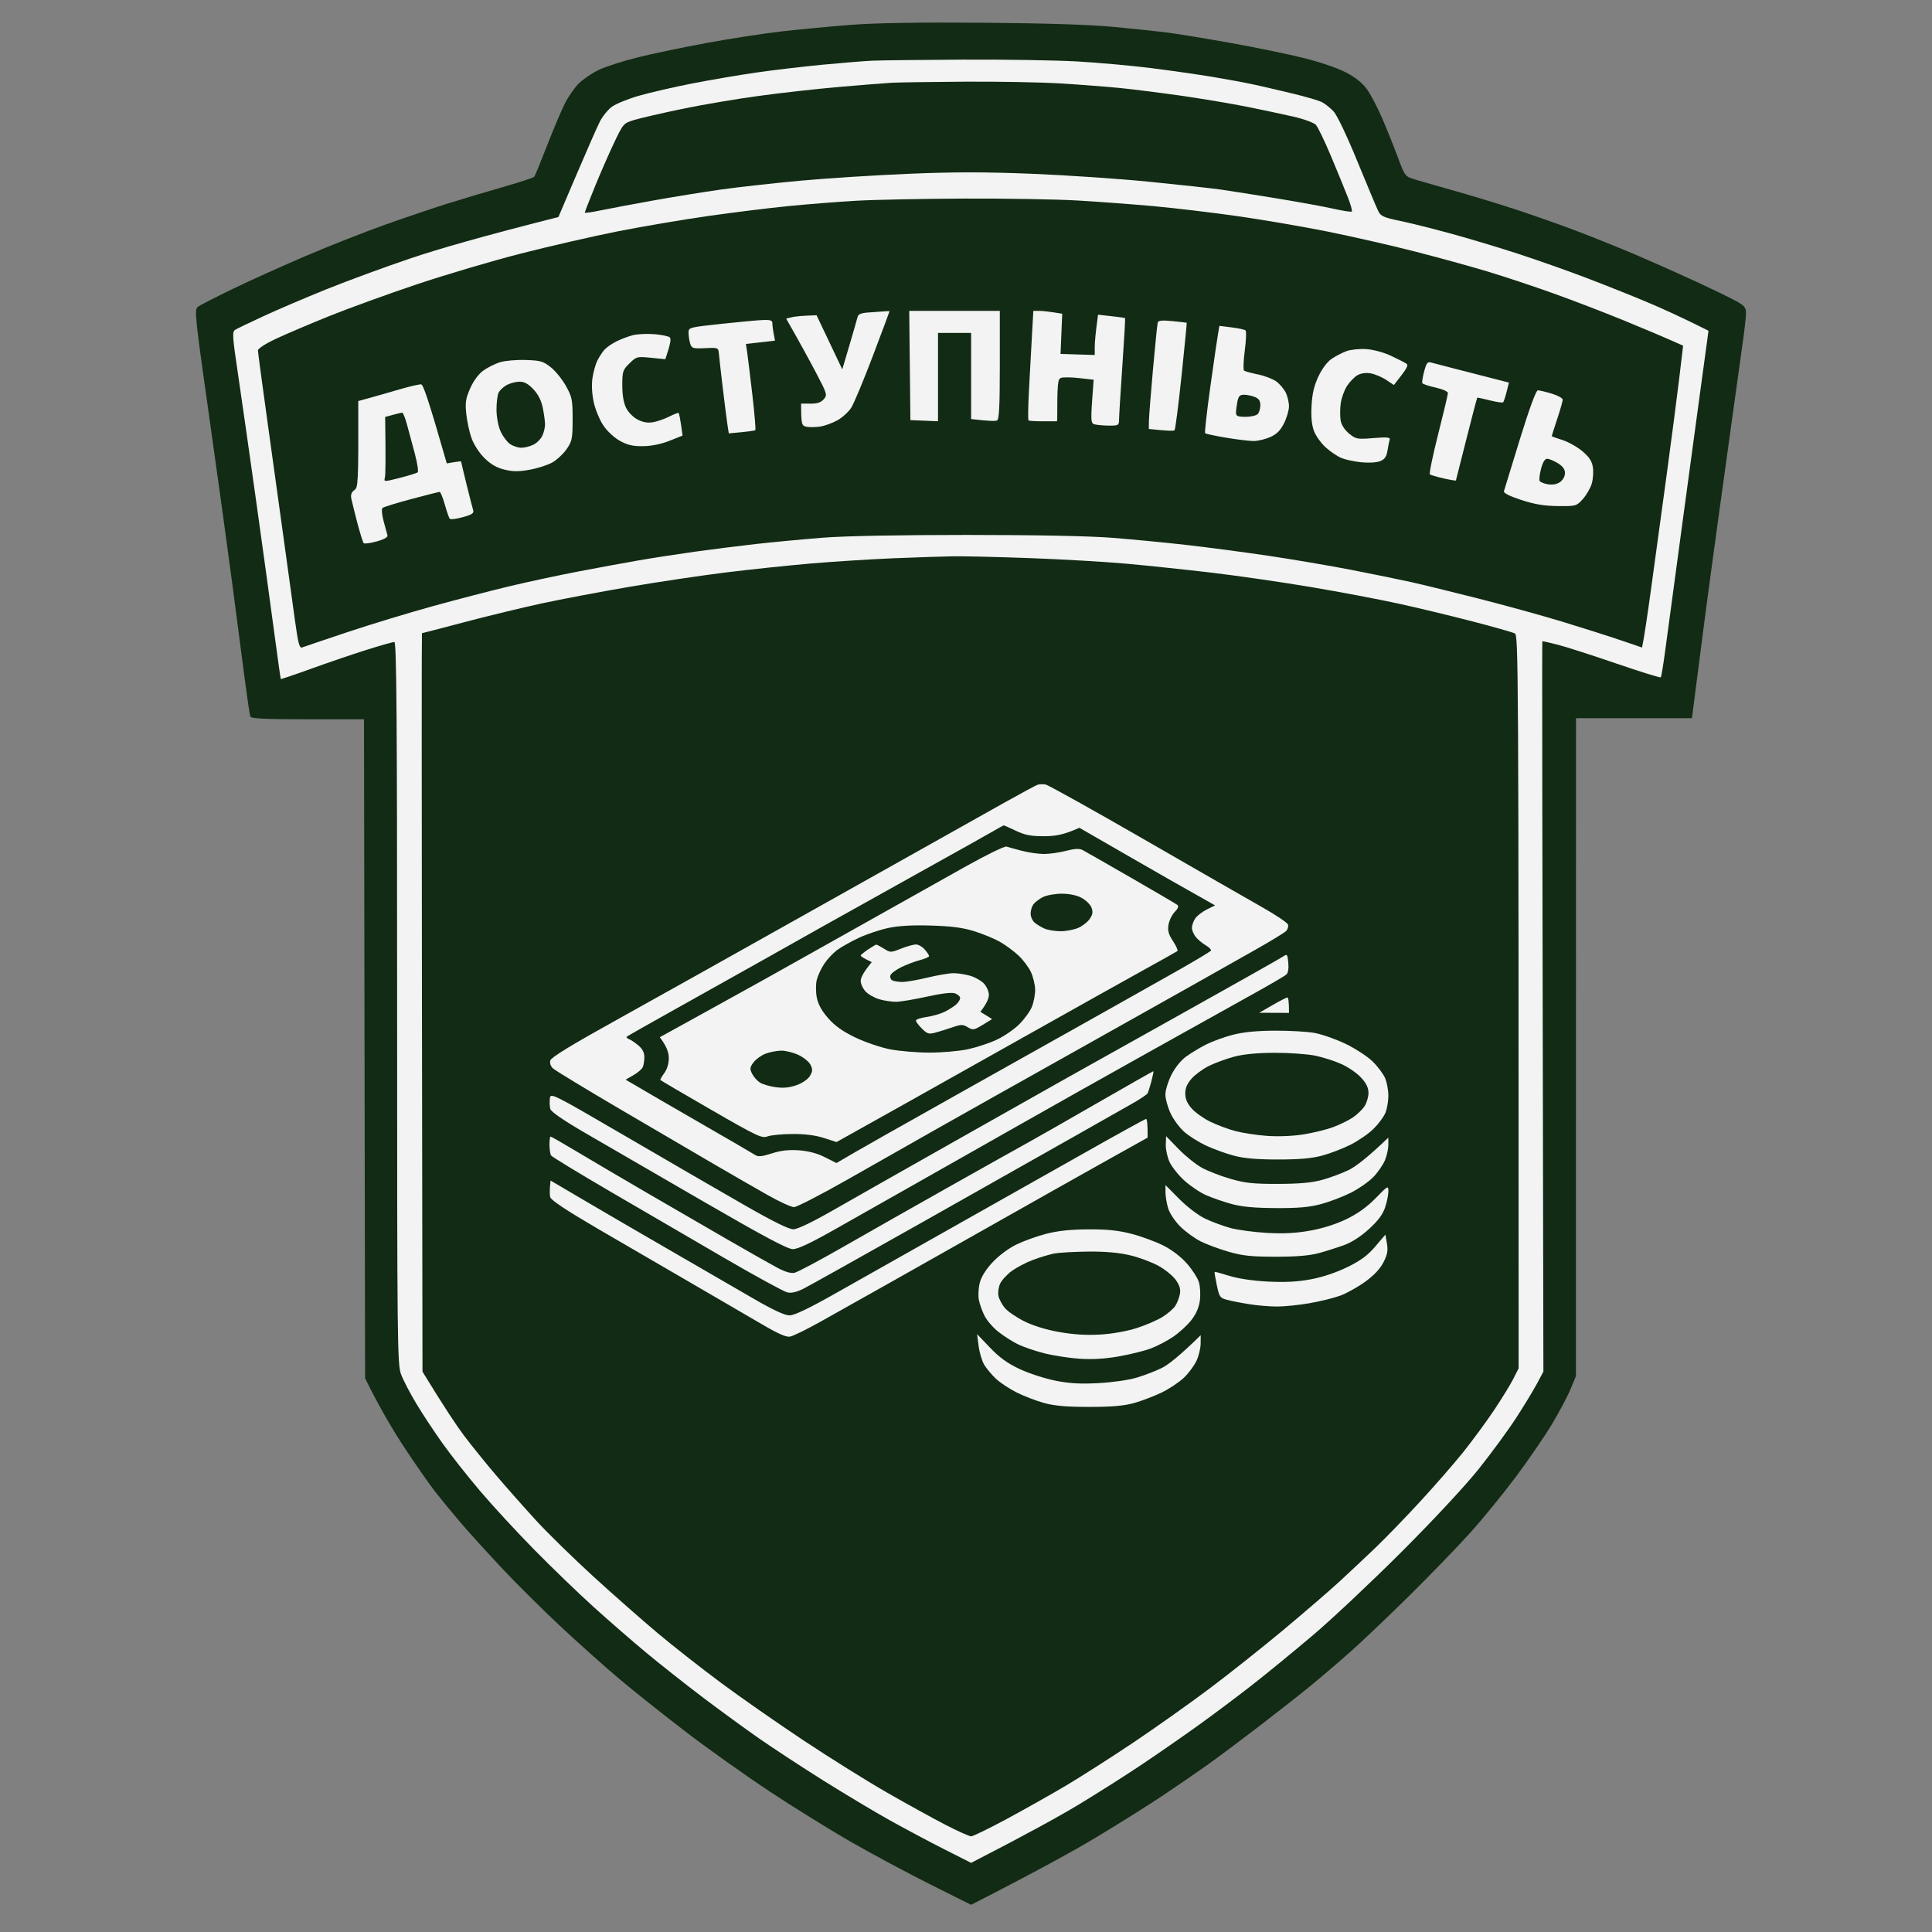
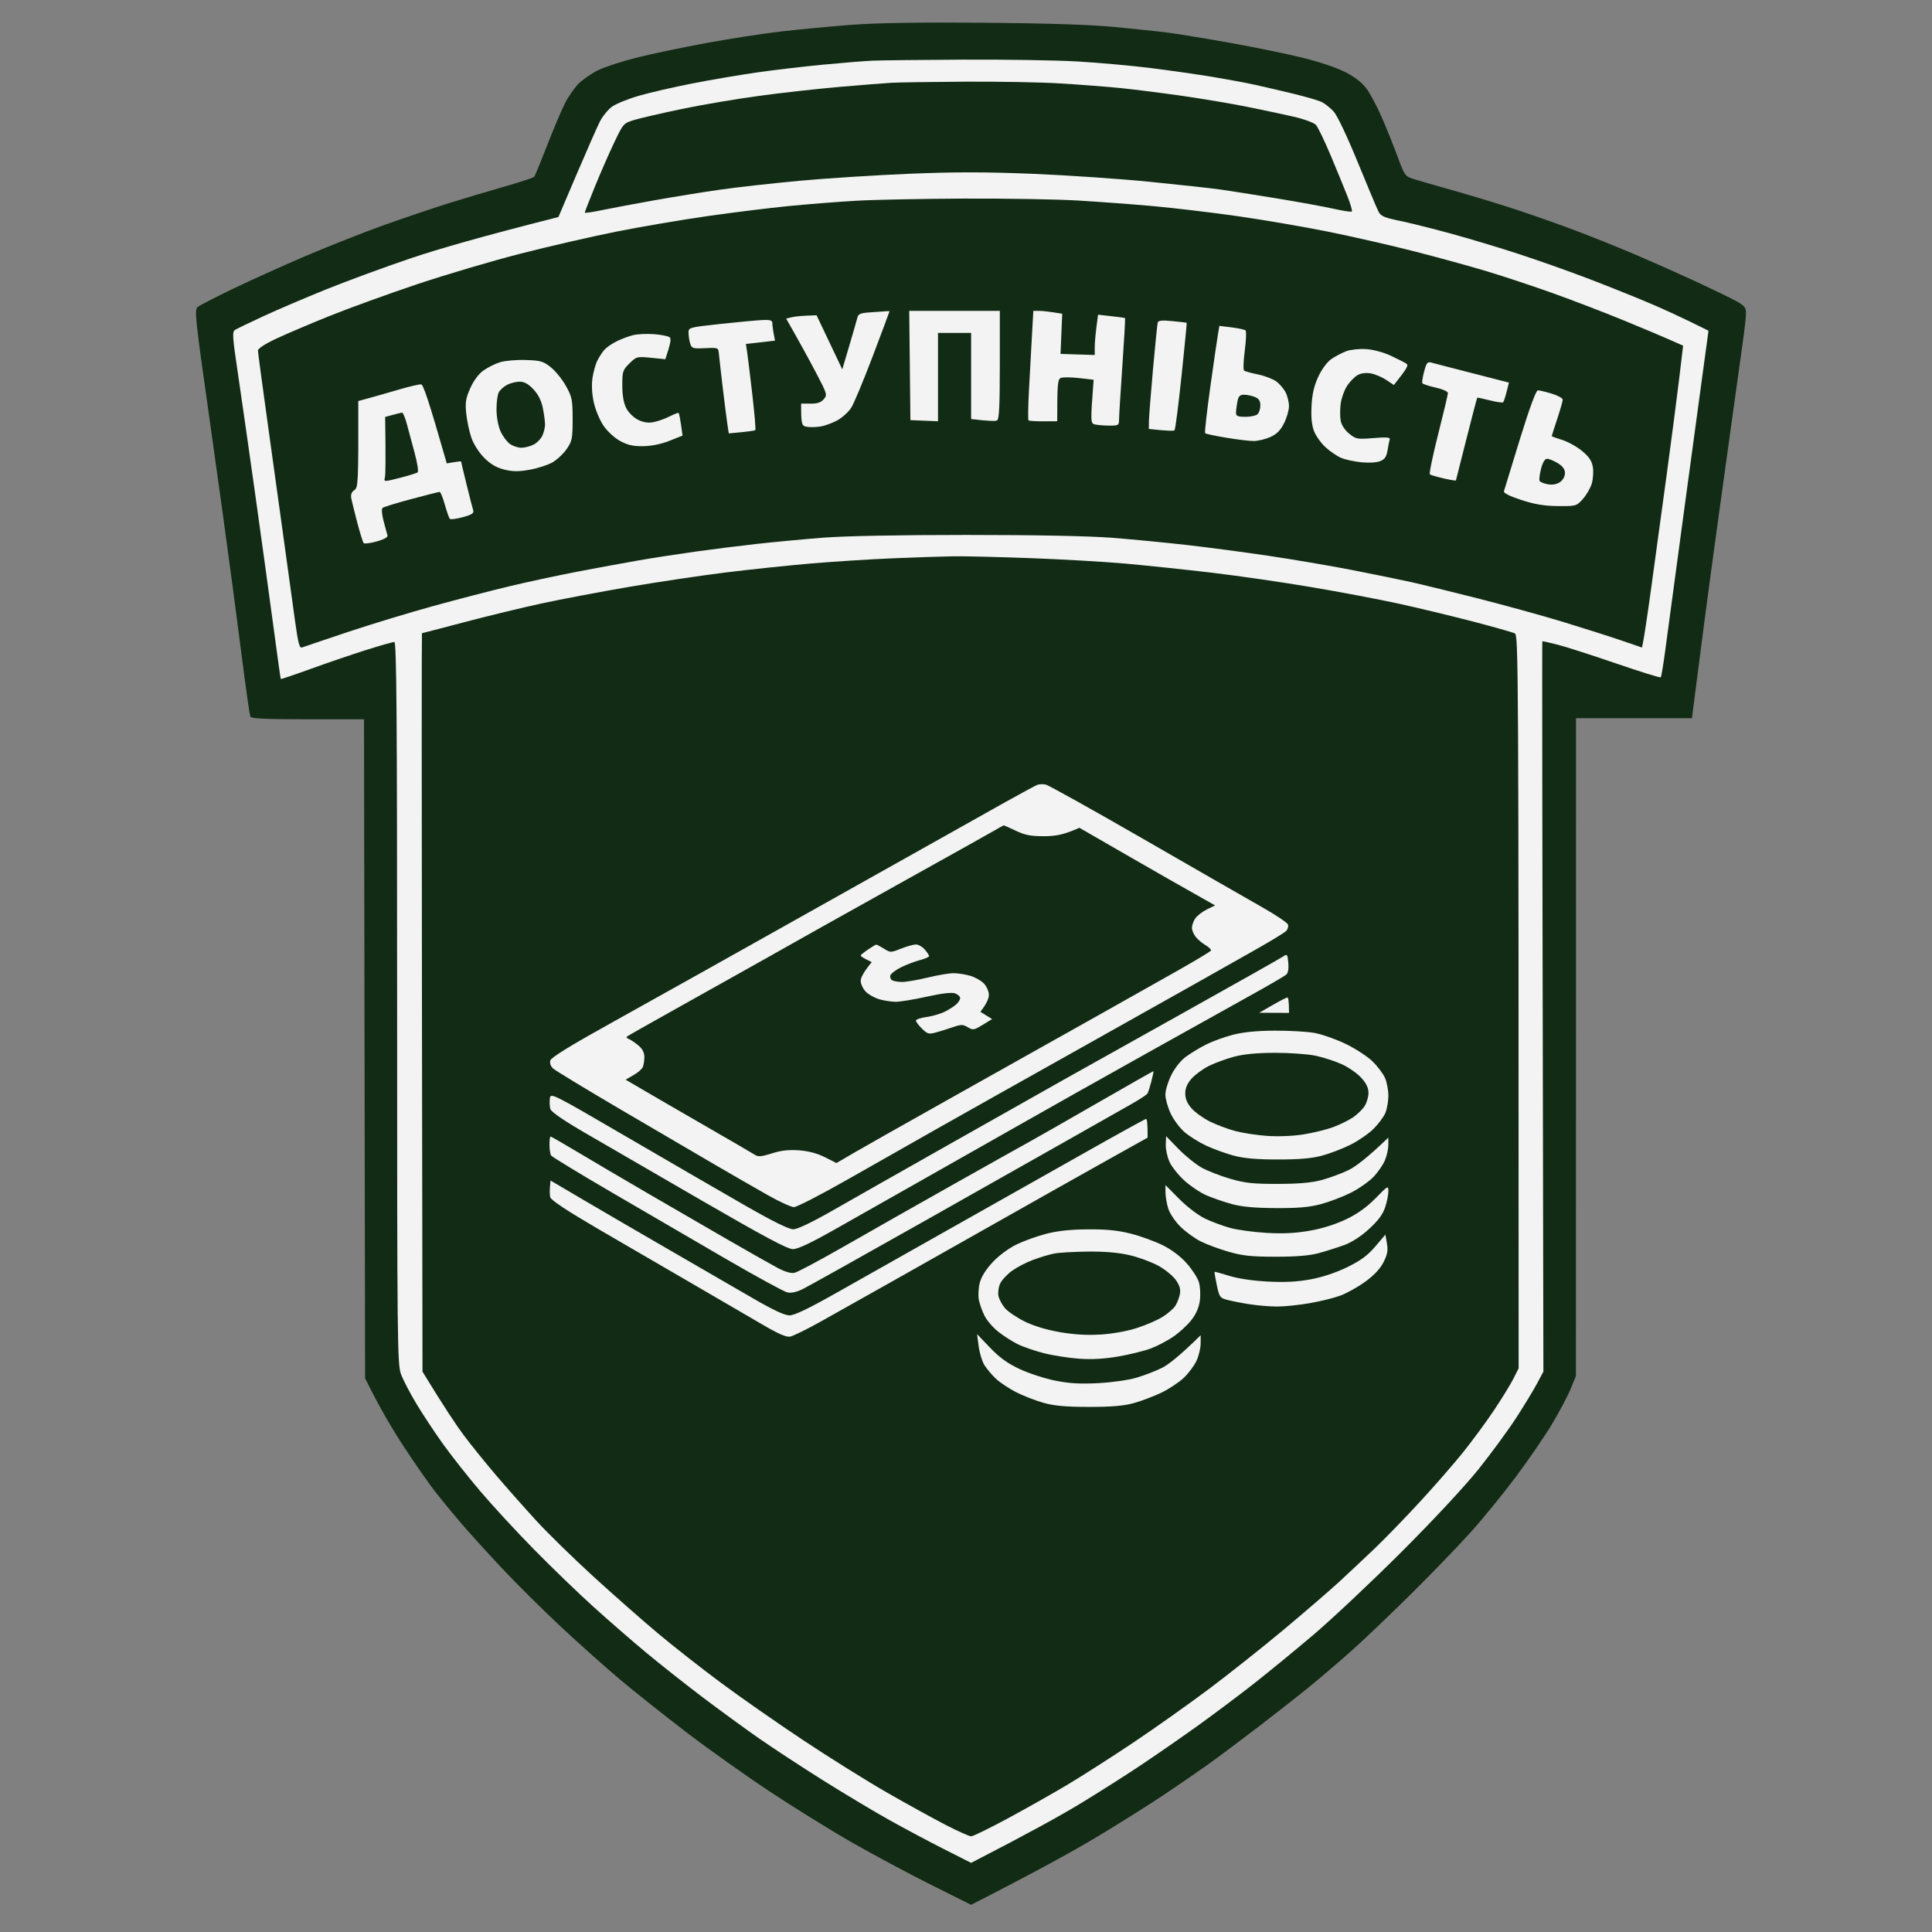
<svg xmlns="http://www.w3.org/2000/svg" version="1.2" viewBox="0 0 1024 1024" width="1024" height="1024">
  <rect x="0" y="0" width="1024" height="1024" fill="#808080" stroke="none" />
  <style>
		.s0 { fill: #122b14 } 
		.s1 { fill: #f2f3f2 } 
	</style>
  <g id="Layer 1">
    <g id="Background">
      <path id="Path 1" fill-rule="evenodd" class="s0" d="m450.94 13.18c-10.94 0.84-27.53 2.41-36.86 3.49-9.33 1.08-26.97 3.8-39.2 6.04-12.23 2.24-28.81 5.7-36.86 7.69-8.04 2-17.52 5.07-21.06 6.83-3.54 1.77-8.2 4.99-10.35 7.16-2.15 2.17-5.38 6.84-7.18 10.38-1.8 3.54-6.03 13.54-9.41 22.23-3.38 8.69-6.47 16.2-6.86 16.69-0.4 0.5-7.83 2.93-16.52 5.42-8.68 2.49-21.85 6.42-29.25 8.73-7.4 2.31-22.41 7.39-33.35 11.28-10.94 3.9-29.9 11.37-42.12 16.6-12.23 5.23-29.61 13.08-38.62 17.43-9.01 4.35-17.3 8.61-18.42 9.47-1.93 1.47-1.57 4.88 6.18 59.48 4.52 31.85 10.04 71.87 12.27 88.93 2.22 17.05 5.11 39.17 6.42 49.14 1.31 9.98 2.63 18.8 2.94 19.6 0.43 1.12 7.6 1.46 30.4 1.46h29.84l0.58 349.29c7.59 15.41 14.63 27.26 20.54 36.27 5.92 9.01 13.44 19.8 16.72 23.99 3.28 4.18 9.34 11.55 13.47 16.38 4.13 4.83 13.89 15.58 21.68 23.9 7.8 8.32 22.08 22.49 31.73 31.49 9.66 8.99 23.61 21.44 31.01 27.66 7.4 6.22 22.93 18.58 34.52 27.46 11.58 8.88 31.59 23.12 44.46 31.64 12.87 8.53 32.62 20.78 43.88 27.22 11.27 6.44 30.09 16.52 41.84 22.39l21.35 10.67c34.91-17.85 54.53-28.71 66.11-35.66 11.59-6.95 27.38-16.86 35.11-22.01 7.72-5.16 18.51-12.57 23.98-16.46 5.47-3.9 17.85-13.15 27.5-20.55 9.65-7.41 22.03-17.14 27.5-21.63 5.47-4.49 14.95-12.6 21.06-18.02 6.12-5.42 20.25-18.88 31.41-29.91 11.16-11.03 25.64-26.02 32.18-33.31 6.54-7.28 17.26-20.45 23.84-29.25 6.58-8.8 15.13-21.27 19.02-27.7 3.88-6.44 8.36-14.86 9.95-18.72l2.9-7.02 0.05-348.7h61.44c2.3-18.14 4.56-35.52 6.49-50.32 1.94-14.8 5.06-37.97 6.94-51.48 1.88-13.52 5.3-38.27 7.61-55 2.31-16.73 4.96-35.82 5.91-42.42 0.94-6.59 1.71-13.57 1.71-15.5 0-2.98-0.83-3.96-5.55-6.53-3.06-1.66-12.41-6.19-20.77-10.07-8.37-3.88-22.46-10.16-31.3-13.95-8.85-3.79-23.6-9.73-32.77-13.19-9.17-3.46-24.04-8.69-33.05-11.61-9.01-2.93-23.23-7.25-31.6-9.59-8.36-2.35-17.58-5-20.47-5.89-5.23-1.62-5.3-1.72-9.09-11.91-2.11-5.66-5.79-14.85-8.19-20.42-2.41-5.57-5.98-12.42-7.94-15.21-2.42-3.45-5.99-6.36-11.12-9.07-4.48-2.37-13.73-5.53-22.76-7.78-8.36-2.08-25.74-5.66-38.61-7.95-12.87-2.3-27.62-4.73-32.76-5.4-5.15-0.67-18.05-2.05-28.67-3.06-12.99-1.24-35.78-1.97-69.62-2.25-34.14-0.27-56.72 0.09-70.21 1.13z" />
      <path id="Path 2" fill-rule="evenodd" class="s1" d="m462.05 32.18c-4.18 0.2-16.03 1.16-26.32 2.14-10.3 0.98-26.1 2.85-35.11 4.16-9.01 1.3-24.28 3.91-33.93 5.8-9.65 1.89-22.29 4.81-28.08 6.48-5.8 1.67-12.25 4.31-14.34 5.86-2.09 1.56-4.93 5.07-6.32 7.8-1.39 2.74-6.9 15.24-12.25 27.79l-9.73 22.82c-41.32 10.44-64.37 17.19-77.89 21.74-13.51 4.55-33.78 11.99-45.05 16.54-11.26 4.55-26.27 10.96-33.35 14.25-7.09 3.29-13.78 6.5-14.87 7.15-1.86 1.09-1.75 2.76 1.48 24.57 1.91 12.87 6.12 42.36 9.37 65.53 3.25 23.16 7.48 53.97 9.42 68.45 1.93 14.48 3.61 26.46 3.74 26.63 0.12 0.16 7.33-2.27 16.02-5.42 8.69-3.15 21.85-7.63 29.26-9.97 7.4-2.34 14.11-4.24 14.91-4.24 1.17 0.02 1.47 39.07 1.47 191.33 0 181.26 0.11 191.61 2.1 196.88 1.16 3.06 4.79 10.03 8.08 15.5 3.29 5.47 9.54 14.95 13.9 21.06 4.36 6.12 13.28 17.44 19.83 25.16 6.55 7.73 19.49 21.75 28.76 31.17 9.26 9.43 23.42 23.09 31.47 30.36 8.04 7.27 20.68 18.26 28.09 24.41 7.4 6.15 20.83 16.75 29.83 23.56 9.01 6.81 22.44 16.6 29.84 21.76 7.4 5.16 22.67 15.16 33.93 22.23 11.26 7.06 27.06 16.52 35.11 21.01 8.04 4.49 21.07 11.43 28.96 15.42l14.33 7.25c30.38-15.63 47.1-24.92 56.75-30.73 9.65-5.82 24.66-15.33 33.35-21.15 8.69-5.81 22.38-15.31 30.42-21.09 8.05-5.79 20.95-15.46 28.67-21.5 7.72-6.03 22.2-17.9 32.18-26.36 9.97-8.47 31.07-28.32 46.88-44.11 16.89-16.89 33.73-34.98 40.87-43.93 6.67-8.37 15.55-20.48 19.72-26.91 4.18-6.44 9.14-14.6 11.03-18.14l3.45-6.43c-0.65-299.87-0.72-387.01-0.57-387.12 0.14-0.11 3.83 0.72 8.19 1.83 4.35 1.12 18.3 5.59 30.98 9.95 12.68 4.35 23.3 7.65 23.61 7.33 0.3-0.32 1.35-6.64 2.34-14.04 0.98-7.4 5.28-39.26 9.54-70.79 4.26-31.54 8.72-64.45 9.92-73.14 1.19-8.68 2.46-18.03 2.83-20.77l0.66-4.97c-14.05-7.05-24.72-11.87-32.76-15.25-8.05-3.39-22.53-9.16-32.18-12.83-9.65-3.67-25.71-9.34-35.69-12.6-9.97-3.26-26.03-8.09-35.69-10.74-9.65-2.65-21.96-5.72-27.34-6.83-8.24-1.69-10.03-2.48-11.27-4.94-0.81-1.6-5.79-13.45-11.06-26.32-5.67-13.84-10.87-24.76-12.72-26.73-1.72-1.83-4.45-4.01-6.06-4.86-1.61-0.85-8.45-2.87-15.21-4.5-6.76-1.63-15.97-3.78-20.48-4.77-4.5-0.99-14.51-2.85-22.23-4.14-7.72-1.28-22.47-3.39-32.76-4.69-10.3-1.29-27.94-2.87-39.2-3.52-11.27-0.64-38.65-1.08-60.85-0.96-22.2 0.11-43.79 0.37-47.98 0.57z" />
      <path id="Path 3" fill-rule="evenodd" class="s0" d="m472.59 43.87c-3.54 0.2-15.92 1.18-27.5 2.18-11.59 1-30.81 3.14-42.71 4.75-11.91 1.61-30.34 4.74-40.96 6.95-10.62 2.22-21.94 4.83-25.15 5.8-5.78 1.75-5.92 1.91-10.73 12-2.69 5.63-7.29 16.15-10.24 23.39-2.95 7.24-5.36 13.43-5.36 13.75 0 0.32 3.82-0.21 8.48-1.19 4.67-0.98 17.17-3.33 27.79-5.23 10.62-1.9 26.68-4.5 35.69-5.78 9.01-1.28 27.97-3.39 42.13-4.7 14.15-1.3 40.22-2.96 57.92-3.69 24.18-1 40.46-0.99 65.52 0.03 18.35 0.75 46.25 2.65 62.02 4.23 15.77 1.57 32.62 3.42 37.44 4.1 4.83 0.69 18.26 2.8 29.84 4.7 11.59 1.9 25.13 4.37 30.09 5.49 4.96 1.12 9.3 1.78 9.64 1.45 0.33-0.32-0.63-3.74-2.14-7.6-1.5-3.86-5.49-13.6-8.87-21.65-3.37-8.04-6.99-15.56-8.06-16.69-1.07-1.14-6.4-3.09-11.88-4.34-5.47-1.25-16.53-3.6-24.57-5.22-8.05-1.62-23.58-4.23-34.52-5.81-10.94-1.57-25.69-3.43-32.77-4.14-7.08-0.7-21.29-1.8-31.59-2.43-10.3-0.63-33.2-1.05-50.9-0.93-17.7 0.11-35.07 0.37-38.61 0.58zm-18.73 62.53c-9.33 0.53-25.39 1.79-35.69 2.8-10.29 1.01-29.78 3.42-43.29 5.35-13.51 1.93-35.1 5.61-47.98 8.17-12.87 2.56-35.77 7.82-50.9 11.69-15.12 3.87-39.87 11.19-54.99 16.26-15.13 5.07-35.92 12.61-46.22 16.75-10.3 4.14-23.09 9.58-28.42 12.09-5.9 2.77-9.68 5.24-9.66 6.31 0.02 0.97 2.43 18.87 5.34 39.79 2.92 20.91 6.86 49.35 8.76 63.18 1.9 13.84 4.39 31.88 5.53 40.1 1.7 12.28 2.38 14.82 3.82 14.26 0.97-0.37 11.76-4.02 23.99-8.11 12.23-4.09 32.76-10.33 45.63-13.87 12.88-3.55 31.31-8.32 40.96-10.61 9.65-2.3 25.71-5.73 35.69-7.64 9.97-1.91 24.19-4.53 31.59-5.82 7.4-1.29 21.09-3.41 30.42-4.71 9.34-1.3 24.08-3.15 32.77-4.12 8.69-0.96 24.22-2.43 34.52-3.25 11.79-0.94 40.17-1.49 76.64-1.49 36.86 0 64.94 0.56 77.23 1.52 10.62 0.84 28.26 2.54 39.2 3.78 10.94 1.24 30.42 3.81 43.29 5.72 12.87 1.91 32.88 5.31 44.47 7.56 11.58 2.26 25.8 5.16 31.59 6.46 5.79 1.29 21.85 5.23 35.69 8.74 13.84 3.52 33.84 9.04 44.46 12.27 10.62 3.24 24.42 7.63 30.66 9.75l11.35 3.87c1.02-4.53 2.91-17.43 4.86-31.59 1.94-14.16 5.61-41.01 8.15-59.68 2.54-18.66 5.55-41.75 6.69-51.32l2.07-17.39c-9.98-4.48-21.3-9.23-31.6-13.45-10.29-4.22-27.14-10.69-37.44-14.37-10.3-3.68-25.83-8.85-34.52-11.47-8.69-2.63-26.07-7.41-38.61-10.63-12.55-3.21-33.35-7.96-46.22-10.55-12.88-2.59-34.46-6.29-47.98-8.21-13.51-1.92-33.52-4.3-44.46-5.29-10.95-0.98-28.98-2.32-40.08-2.98-11.1-0.65-38.22-1.11-60.26-1.02-22.05 0.1-47.71 0.61-57.05 1.15zm19.9 189.49c-11.91 0.48-31.66 1.73-43.88 2.77-12.23 1.05-32.77 3.21-45.64 4.81-12.87 1.6-35.78 5.02-50.9 7.61-15.12 2.59-35.92 6.52-46.22 8.75-10.3 2.22-28.73 6.69-40.95 9.92-12.23 3.23-22.37 5.87-22.53 5.86-0.16 0-0.16 88.05 0 195.69l0.29 195.71c11.63 19.04 18.17 28.78 22.04 33.93 3.88 5.15 11.54 14.63 17.02 21.06 5.49 6.44 15.01 17.19 21.15 23.89 6.14 6.71 19.88 20.13 30.52 29.84 10.64 9.71 25.91 23.15 33.93 29.88 8.02 6.73 23.01 18.5 33.31 26.15 10.3 7.66 30.04 21.44 43.88 30.63 13.84 9.2 33.85 21.7 44.47 27.78 10.61 6.09 24.57 13.78 31 17.09 6.44 3.31 12.49 6.02 13.46 6.03 0.97 0 9.39-4.1 18.72-9.11 9.33-5.02 23.55-13.03 31.6-17.8 8.04-4.78 24.1-15.04 35.68-22.81 11.59-7.76 29.75-20.64 40.37-28.61 10.62-7.98 28.26-21.98 39.2-31.12 10.94-9.15 24.11-20.49 29.26-25.22 5.14-4.73 13.77-12.82 19.16-17.98 5.4-5.16 16.13-16.23 23.84-24.6 7.72-8.36 18.04-20.21 22.95-26.32 4.9-6.12 12.26-16.12 16.35-22.24 4.09-6.11 8.7-13.61 10.25-16.67l2.81-5.56c0-378.05-0.11-388.54-2.05-389.54-1.12-0.58-11.26-3.45-22.52-6.38-11.26-2.93-28.9-7.17-39.2-9.42-10.3-2.25-31.1-6.19-46.22-8.74-15.12-2.56-38.82-5.99-52.66-7.63-13.83-1.63-34.37-3.79-45.63-4.8-11.26-1-34.17-2.32-50.9-2.93-16.73-0.61-34.9-1.04-40.37-0.96-5.47 0.09-19.69 0.55-31.59 1.04z" />
      <path id="Path 4" fill-rule="evenodd" class="s1" d="m461.18 165.56c-4.69 0.28-6.26 0.85-6.64 2.42-0.27 1.12-2.21 7.84-4.3 14.92l-3.81 12.87-13.63-28.67c-7.71 0.21-11.34 0.61-13.03 1.02l-3.09 0.74c7.24 12.69 12.18 21.77 15.66 28.37 6.1 11.59 6.24 12.08 4.26 14.37-1.47 1.72-3.44 2.37-7.02 2.34l-4.97-0.03c0 11.15 0.27 11.75 2.93 12.28 1.6 0.32 4.9 0.26 7.31-0.13 2.41-0.39 6.49-1.89 9.07-3.33 2.57-1.44 5.83-4.41 7.24-6.6 1.41-2.19 6.55-14.51 11.43-27.38 4.88-12.87 8.86-23.54 8.85-23.7-0.01-0.16-0.95-0.19-2.07-0.07-1.13 0.12-4.81 0.38-8.19 0.58zm21.04 28.16l0.31 28.96 14.63 0.59v-46.81h17.55v45.64c9.52 1.15 12.94 1.15 13.75 0.74 1.11-0.56 1.46-7.66 1.46-29.41v-28.67h-48.01zm64.73-15.8c-0.4 7.24-1.11 20.19-1.57 28.77-0.46 8.58-0.57 15.83-0.25 16.12 0.32 0.29 3.88 0.51 7.9 0.49l7.31-0.03c0-20.64 0.3-22.34 2.05-22.99 1.13-0.41 5.47-0.36 9.65 0.12l7.61 0.87c-1.74 22.97-1.71 23.18 0.88 23.73 1.44 0.32 4.87 0.58 7.6 0.59 4.65 0.01 4.98-0.2 4.99-3.2 0-1.77 0.79-14.54 1.74-28.38 0.96-13.83 1.61-25.27 1.45-25.41-0.15-0.13-3.44-0.6-7.3-1.02l-7.02-0.78c-1.35 9.75-1.74 14.56-1.75 16.97l-0.01 4.39-18.13-0.58 0.9-21.3c-7.05-1.16-10.49-1.5-12.2-1.51l-3.11-0.01zm-164.77-6.26c-17.15 1.86-17.27 1.89-17.24 4.8 0.01 1.61 0.41 4.15 0.88 5.66 0.79 2.52 1.42 2.71 7.88 2.41 7-0.33 7.02-0.32 7.34 3.11 0.17 1.9 1.1 10.03 2.05 18.07 0.96 8.04 2.07 16.73 2.46 19.31l0.72 4.68c10.5-0.91 13.78-1.44 14.07-1.76 0.28-0.32-0.43-8.74-1.58-18.72-1.16-9.98-2.39-20.11-2.75-22.52l-0.66-4.39 15.42-1.76c-1.09-5.44-1.4-7.94-1.39-9.07 0.01-1.66-0.93-2.01-4.96-1.87-2.74 0.1-12.74 1.02-22.24 2.05zm231.45-0.75c-0.24 0.8-1.38 11.98-2.53 24.85-1.15 12.88-2.12 25.25-2.15 27.5l-0.05 4.1c9.97 1.09 13.21 1.09 13.63 0.7 0.41-0.39 2.08-13.34 3.7-28.79 1.62-15.44 2.86-28.14 2.75-28.21-0.1-0.07-3.5-0.46-7.55-0.86-5.36-0.54-7.48-0.34-7.8 0.71zm31.9 6.31c-0.43 2.48-2.26 15.13-4.08 28.13-1.81 12.99-3.03 23.9-2.71 24.25 0.32 0.35 5.32 1.42 11.11 2.39 5.8 0.97 12.38 1.76 14.63 1.76 2.25-0.01 6.2-0.95 8.78-2.1 3.41-1.52 5.38-3.49 7.29-7.29 1.44-2.85 2.63-6.91 2.63-9 0.01-2.09-0.77-5.38-1.73-7.31-0.97-1.93-3.21-4.58-4.98-5.88-1.77-1.3-6.11-2.97-9.65-3.7-3.54-0.73-6.87-1.63-7.41-2.01-0.54-0.38-0.38-5.17 0.34-10.64 0.73-5.47 0.9-10.3 0.39-10.73-0.51-0.42-3.83-1.13-7.38-1.57l-6.46-0.8zm-310.14 0.45c-2.42 0.62-6.37 2.12-8.78 3.34-2.41 1.22-5.24 3.19-6.29 4.39-1.05 1.19-2.71 3.75-3.69 5.68-0.98 1.93-2.15 6.14-2.62 9.36-0.52 3.67-0.26 8.47 0.72 12.87 0.85 3.87 3.15 9.39 5.11 12.27 2.04 3.02 5.8 6.48 8.82 8.13 4.04 2.21 6.9 2.86 12.29 2.77 4.42-0.06 9.57-1.12 13.92-2.86l6.9-2.75c-1.2-9.07-1.81-11.84-2.12-12-0.31-0.16-2.54 0.71-4.96 1.93-2.41 1.23-6.23 2.56-8.48 2.97-2.83 0.51-5.36 0.09-8.19-1.35-2.31-1.18-4.99-3.87-6.14-6.18-1.34-2.68-2.05-6.82-2.05-11.99 0-7.37 0.26-8.15 3.8-11.64 3.71-3.64 4-3.71 11.41-2.98l7.61 0.76c2.92-8.7 3.11-10.83 2.34-11.58-0.65-0.62-4.33-1.38-8.19-1.69-3.87-0.31-9-0.06-11.41 0.55zm378.24 8.45c-2.25 0.84-5.81 2.69-7.9 4.12-2.29 1.56-5.06 5.27-6.96 9.32-2.29 4.89-3.28 9.14-3.62 15.51-0.32 6.06 0.09 10.23 1.32 13.46 0.99 2.57 3.81 6.48 6.26 8.68 2.46 2.2 6.18 4.7 8.27 5.55 2.09 0.86 6.83 1.88 10.53 2.26 3.88 0.4 8.09 0.15 9.95-0.59 2.46-0.98 3.38-2.3 3.93-5.67 0.39-2.41 0.91-5.04 1.17-5.85 0.35-1.12-1.63-1.29-8.62-0.72-8.59 0.7-9.26 0.58-12.87-2.34-2.32-1.88-4.07-4.56-4.5-6.88-0.38-2.09-0.38-6.18 0.01-9.07 0.39-2.9 1.89-7.09 3.33-9.31 1.44-2.22 3.94-4.8 5.55-5.72 1.87-1.07 4.41-1.42 7.02-0.97 2.25 0.4 5.94 1.94 8.19 3.44l4.1 2.73c7.54-9.51 7.91-10.51 6.43-11.45-0.96-0.62-4.65-2.48-8.19-4.14-3.65-1.71-9.21-3.2-12.87-3.44-3.54-0.24-8.28 0.25-10.53 1.08zm-448.74 5.9c-2.58 0.82-6.5 2.8-8.71 4.38-2.49 1.77-5.13 5.33-6.91 9.31-2.42 5.41-2.76 7.55-2.16 13.45 0.39 3.87 1.62 9.66 2.74 12.88 1.19 3.41 4.02 7.83 6.78 10.61 3.36 3.36 6.46 5.18 10.6 6.22 4.53 1.13 7.56 1.15 13.45 0.11 4.19-0.74 9.62-2.48 12.07-3.88 2.45-1.39 5.87-4.59 7.6-7.11 2.88-4.19 3.15-5.54 3.15-15.8 0-10.27-0.29-11.75-3.51-17.56-1.93-3.49-5.54-7.97-8.02-9.95-4.04-3.22-5.44-3.63-13.46-3.88-4.92-0.16-11.05 0.39-13.62 1.22zm489.94 4.83c-0.78 2.94-1.21 5.74-0.96 6.23 0.24 0.48 3.4 1.53 7.02 2.34 3.73 0.83 6.55 2.09 6.54 2.92-0.02 0.81-2.36 10.68-5.21 21.94-2.85 11.26-4.81 20.78-4.36 21.14 0.45 0.37 3.72 1.33 7.26 2.14 3.54 0.8 6.48 1.29 6.54 1.09 0.07-0.21 2.57-10.12 5.58-22.03 3-11.91 5.58-21.73 5.74-21.84 0.15-0.11 3.17 0.54 6.71 1.43 3.54 0.9 6.7 1.35 7.02 0.99 0.32-0.35 1.14-2.84 1.82-5.53l1.23-4.89c-30.02-7.69-39.81-10.23-41.12-10.6-2.04-0.59-2.6 0.11-3.81 4.67zm-543.18 9.56c-5.47 1.61-12.61 3.64-15.86 4.53l-5.9 1.62c0.11 43.91-0.06 45.82-2.09 47.21-1.5 1.04-2.01 2.44-1.61 4.44 0.32 1.61 1.76 7.41 3.19 12.88 1.44 5.47 2.96 10.32 3.37 10.77 0.42 0.46 3.52 0.06 6.9-0.88 3.8-1.05 5.99-2.26 5.73-3.17-0.23-0.8-1.15-4.2-2.05-7.55-0.92-3.42-1.18-6.49-0.61-7.02 0.56-0.51 7.41-2.63 15.21-4.71 7.81-2.08 14.59-3.8 15.07-3.81 0.48-0.01 1.73 3.01 2.76 6.71 1.04 3.7 2.23 7.1 2.64 7.56 0.41 0.46 3.51 0.06 6.89-0.88 4.95-1.37 6.01-2.1 5.49-3.75-0.36-1.13-1.95-7.32-3.53-13.75-1.58-6.44-2.86-11.83-2.85-12 0-0.16-1.7 0-3.79 0.36l-3.81 0.64c-9.85-34.42-12.5-41.74-13.57-41.88-0.9-0.13-6.11 1.08-11.58 2.68zm593.88 26.5c-4.42 14.32-8.21 26.7-8.43 27.5-0.24 0.92 3.19 2.63 9.26 4.6 7.14 2.32 12.19 3.15 19.4 3.22 9.56 0.08 9.82 0.01 13.17-3.72 1.88-2.09 4.01-5.78 4.73-8.19 0.72-2.42 0.98-6.37 0.58-8.78-0.54-3.27-2-5.44-5.7-8.51-2.73-2.27-7.47-4.9-10.53-5.85-3.06-0.95-5.56-1.86-5.56-2.02-0.01-0.16 1.3-4.24 2.89-9.07 1.6-4.83 2.92-9.43 2.93-10.24 0.02-0.8-2.6-2.25-5.82-3.22-3.22-0.96-6.53-1.75-7.36-1.75-0.96 0-4.49 9.64-9.56 26.03zm-255.72 183.07c-0.96 0.37-8.6 4.49-16.96 9.15-8.37 4.66-51.02 28.6-94.78 53.18-43.77 24.59-94.45 52.95-112.63 63.03-22.48 12.46-33.28 19.08-33.74 20.67-0.43 1.46 0.12 3.08 1.46 4.32 1.18 1.08 17.16 10.78 35.5 21.55 18.34 10.77 40.98 24.02 50.31 29.46 9.34 5.44 21.97 12.71 28.09 16.16 6.11 3.45 12.3 6.29 13.75 6.3 1.44 0.01 14.08-6.49 28.08-14.44 14-7.96 35.19-19.99 47.1-26.73 11.9-6.74 44.02-24.8 71.37-40.11 27.36-15.32 57.37-32.17 66.7-37.45 9.33-5.28 23.55-13.31 31.6-17.85 8.04-4.54 15.28-8.97 16.09-9.84 0.81-0.87 1.22-2.37 0.92-3.33-0.3-0.97-6.48-5.12-13.75-9.24-7.27-4.11-35.46-20.3-62.65-35.98-27.19-15.67-50.62-28.73-52.07-29.02-1.45-0.28-3.42-0.21-4.39 0.17zm130.34 90.94c-1.21 0.85-24.85 14.19-52.52 29.64-27.68 15.46-56.37 31.51-63.78 35.67-7.4 4.16-33.72 19.02-58.5 33.03-24.78 14-53.21 30.13-63.19 35.85-11.47 6.58-19.42 10.41-21.65 10.43-2.37 0.03-10.7-4.08-25.74-12.69-12.23-7.01-40.4-23.34-62.6-36.28-39.84-23.22-40.37-23.49-40.74-20.35-0.21 1.76-0.1 4.25 0.24 5.53 0.39 1.52 6.94 6.03 18.51 12.76 9.84 5.73 37.77 21.92 62.07 35.98 32.67 18.91 45.16 25.57 47.97 25.58 2.66 0.01 9.6-3.28 23.11-10.94 10.62-6.03 29.84-16.9 42.71-24.17 12.87-7.26 36.57-20.69 52.66-29.83 16.09-9.15 47.68-26.92 70.2-39.49 22.53-12.56 47.8-26.66 56.17-31.32 8.37-4.65 15.89-9.06 16.72-9.79 0.93-0.83 1.32-3.17 1.04-6.24-0.43-4.54-0.63-4.79-2.68-3.37zm-5.72 25.82l-7.02 4.04 15.8 0.07c0-6.34-0.4-8.18-0.88-8.17-0.48 0.01-4.04 1.83-7.9 4.06zm-21.06 15.73c-4.51 1.17-10.82 3.47-14.04 5.1-3.22 1.63-7.96 4.48-10.53 6.33-2.85 2.05-5.95 5.88-7.92 9.76-1.77 3.52-3.22 8.24-3.2 10.49 0.01 2.25 1.25 6.73 2.75 9.94 1.49 3.22 4.78 7.66 7.3 9.87 2.52 2.2 7.74 5.47 11.6 7.27 3.86 1.79 10.44 4.18 14.62 5.29 5.44 1.45 12.12 2.03 23.41 2.03 11.37 0 17.92-0.57 23.4-2.05 4.18-1.13 10.97-3.73 15.07-5.79 4.11-2.06 9.6-5.85 12.19-8.42 2.59-2.58 5.42-6.4 6.28-8.49 0.86-2.09 1.56-6.17 1.56-9.07 0-2.89-0.79-7.11-1.75-9.36-0.97-2.25-4-6.25-6.73-8.9-2.74-2.64-9.19-6.82-14.33-9.28-5.15-2.46-12.52-5.04-16.39-5.73-3.86-0.69-13.34-1.23-21.06-1.19-9.59 0.05-16.63 0.75-22.23 2.2zm-71.47 35.98c-16.04 9.25-32.32 18.54-36.18 20.66-3.86 2.11-22.29 12.44-40.96 22.95-18.66 10.51-44.46 25.14-57.33 32.52-12.87 7.37-24.72 13.69-26.33 14.03-1.94 0.42-5.1-0.53-9.36-2.82-3.54-1.9-15.13-8.46-25.74-14.58-10.62-6.13-29.58-17.11-42.13-24.41-12.55-7.3-29.27-17.14-37.15-21.85-7.88-4.71-14.6-8.57-14.92-8.57-0.32 0-0.58 1.98-0.57 4.39 0.01 2.41 0.41 4.97 0.88 5.67 0.47 0.71 14.81 9.44 31.87 19.4 17.05 9.96 44.3 25.83 60.55 35.28 16.25 9.44 31 17.49 32.77 17.88 2.15 0.48 4.95-0.16 8.48-1.93 2.9-1.46 31.59-17.5 63.77-35.65 32.18-18.16 68.51-38.68 80.74-45.6 12.23-6.93 25.6-14.51 29.71-16.84 4.12-2.34 7.8-4.77 8.19-5.42 0.38-0.64 1.31-3.54 2.07-6.43 0.75-2.9 1.24-5.32 1.08-5.38-0.15-0.06-13.4 7.45-29.44 16.7zm-7.51 26.83c-17.7 10-49.56 27.97-70.8 39.94-21.23 11.96-48.22 27.19-59.97 33.85-14.92 8.45-22.5 12.09-25.15 12.1-2.64 0.01-8.66-2.81-19.6-9.16-8.69-5.05-28.17-16.33-43.3-25.07-15.12-8.73-35.66-20.69-45.63-26.56l-18.14-10.67c-0.58 5.04-0.48 7.56-0.15 8.85q0.59 2.34 25.53 16.9c13.72 8.01 35.99 20.97 49.51 28.79 13.51 7.83 30.1 17.49 36.86 21.47 8.78 5.18 13.12 7.09 15.21 6.72 1.61-0.29 8.98-3.92 16.38-8.06 7.4-4.14 24.25-13.6 37.44-21.03 13.2-7.43 39.26-22.15 57.93-32.7 18.66-10.56 43.79-24.71 55.84-31.44l21.91-12.24c0.05-7.71-0.34-9.93-0.82-9.91-0.48 0.02-15.36 8.22-33.05 18.22zm43.5-4.6c-0.09 2.46 0.8 6.58 1.98 9.16 1.18 2.57 4.72 7.02 7.87 9.88 3.16 2.87 8.37 6.37 11.59 7.78 3.22 1.41 9.27 3.5 13.45 4.65 5.46 1.49 12.08 2.1 23.41 2.16 11.92 0.06 17.8-0.46 23.98-2.11 4.51-1.21 11.62-3.92 15.8-6.03 4.18-2.11 9.56-5.86 11.94-8.33 2.38-2.47 5.14-6.47 6.14-8.88 1-2.41 1.81-6.1 1.8-8.19l-0.02-3.8c-11.31 10.88-17.49 15.45-21.03 17.18-3.54 1.73-9.86 4.07-14.04 5.22-5.49 1.5-12.01 2.09-23.4 2.12-13.12 0.03-17.39-0.43-25.16-2.67-5.15-1.49-11.95-4.12-15.12-5.85-3.16-1.72-8.74-6.2-12.39-9.95l-6.64-6.83zm-0.17 25.24c0 2.1 0.64 5.92 1.42 8.5 0.8 2.65 3.59 6.84 6.42 9.65 2.74 2.74 7.63 6.29 10.84 7.9 3.22 1.61 9.94 4.09 14.92 5.52 7.37 2.11 12.04 2.6 24.87 2.6 10.96 0 17.94-0.59 22.82-1.92 3.86-1.05 9.91-2.97 13.45-4.26 4.05-1.48 8.96-4.67 13.22-8.58 4.83-4.43 7.28-7.75 8.5-11.5 0.94-2.89 1.71-6.71 1.7-8.48-0.01-3.09-0.29-2.94-6.74 3.68-4.6 4.7-9.52 8.24-15.51 11.14-5.55 2.68-12.64 4.93-19.3 6.11-7.52 1.33-14.05 1.67-22.82 1.18-6.76-0.38-15.45-1.54-19.31-2.59-3.86-1.04-9.92-3.28-13.46-4.98-3.69-1.77-9.54-6.21-13.72-10.43l-7.3-7.35zm-63.22 22.02c-4.83 1.25-11.94 3.81-15.8 5.69-4.09 1.99-9.34 5.89-12.58 9.36-3.58 3.83-6.01 7.71-6.83 10.92-0.7 2.73-0.91 6.81-0.47 9.07 0.44 2.25 1.8 6.07 3.03 8.48 1.22 2.41 4.46 6.17 7.2 8.34 2.73 2.18 7.34 5.14 10.23 6.58 2.9 1.45 9.22 3.63 14.05 4.85 4.82 1.23 13.25 2.54 18.72 2.92 6.76 0.47 13.4 0.08 20.77-1.2 5.95-1.04 13.59-2.92 16.96-4.17 3.38-1.25 8.78-4.06 12-6.24 3.22-2.19 7.56-6.16 9.65-8.84 2.55-3.27 4.04-6.7 4.53-10.43 0.4-3.06 0.17-7.4-0.51-9.66-0.67-2.25-3.55-6.72-6.39-9.94-3.22-3.65-7.98-7.27-12.66-9.61-4.12-2.06-11.71-4.83-16.85-6.15-6.93-1.78-12.87-2.38-22.82-2.33-9.34 0.06-16.14 0.78-22.23 2.36zm174.43 6.71c-4.01 4.72-7.69 7.45-14.71 10.9-5.82 2.86-13.13 5.32-19.31 6.48-7.15 1.35-13.56 1.69-22.82 1.23-7.95-0.4-15.77-1.55-20.47-3.02-4.19-1.3-7.73-2.26-7.87-2.13-0.14 0.13 0.39 3.29 1.17 7.01 1.34 6.33 1.7 6.84 5.53 7.84 2.25 0.6 7.51 1.63 11.7 2.29 4.18 0.67 10.76 1.23 14.62 1.24 3.87 0.01 11.63-0.78 17.26-1.75 5.63-0.97 13.01-2.79 16.38-4.04 3.38-1.25 9.31-4.56 13.17-7.35 4.64-3.36 7.92-6.84 9.68-10.3 2.1-4.12 2.49-6.24 1.84-9.96l-0.81-4.73zm-210.22 52.89c0.46 3.54 1.82 8.02 3.02 9.95 1.2 1.93 3.93 5.18 6.06 7.21 2.14 2.04 7.04 5.3 10.9 7.25 3.86 1.96 10.45 4.5 14.63 5.65 5.63 1.55 11.87 2.09 23.99 2.09 11.96 0 18.35-0.55 23.69-2.03 4.02-1.12 10.61-3.62 14.63-5.56 4.02-1.94 9.37-5.49 11.88-7.9 2.51-2.4 5.53-6.48 6.7-9.05 1.18-2.57 2.15-6.66 2.16-9.07l0.03-4.39c-11.34 11.13-17.26 15.68-20.48 17.29-3.22 1.62-9.27 3.96-13.46 5.2-4.38 1.3-13.05 2.54-20.47 2.92-9.67 0.49-15.35 0.15-22.82-1.36-5.47-1.1-13.9-3.85-18.72-6.11-6.42-3-10.63-6.03-15.68-11.31l-6.91-7.21z" />
      <path id="Path 5" fill-rule="evenodd" class="s0" d="m268.69 204.01c-1.77 0.94-3.74 2.76-4.39 4.04-0.64 1.29-1.16 5.37-1.14 9.07 0.01 3.88 0.91 8.72 2.11 11.41 1.15 2.58 3.38 5.61 4.95 6.74 1.57 1.13 4.31 2.05 6.08 2.05 1.77-0.01 4.66-0.74 6.43-1.63 1.77-0.88 3.88-2.99 4.68-4.68 0.81-1.68 1.47-4.38 1.47-5.99 0-1.61-0.53-5.56-1.17-8.77-0.79-3.93-2.43-7.19-4.98-9.9-2.7-2.88-4.82-4.05-7.31-4.05-1.93 0-4.96 0.77-6.73 1.71zm387.13 9.02c-0.4 2.09-0.72 4.72-0.71 5.85 0.01 1.63 1.04 2.05 5.05 2.05 2.76 0 5.67-0.66 6.45-1.47 0.78-0.8 1.42-2.91 1.41-4.68-0.02-2.33-0.83-3.54-2.95-4.39-1.61-0.64-4.18-1.17-5.73-1.17-2.23 0-2.94 0.78-3.52 3.81zm-447.63 6.86l-4.05 1.1c0.35 23.08 0.19 30.83-0.14 32.11-0.59 2.33-0.54 2.33 7.92 0.18 4.68-1.19 8.93-2.51 9.45-2.93 0.53-0.41-0.18-4.97-1.56-10.12-1.38-5.15-3.25-12.12-4.17-15.5-0.91-3.38-2.05-6.1-2.53-6.04-0.48 0.06-2.7 0.6-4.92 1.2zm608.61 28.53c-0.75 2.9-1.1 5.8-0.78 6.44 0.32 0.64 2.29 1.46 4.39 1.82 2.46 0.42 4.73 0.01 6.43-1.17 1.54-1.07 2.63-3.03 2.63-4.75 0-2.04-1.15-3.63-3.8-5.26-2.09-1.28-4.63-2.33-5.65-2.34-1.21 0-2.32 1.82-3.22 5.26zm-289.8 191.8c-2.58 1.51-21.01 11.82-40.96 22.91-19.95 11.1-42.59 23.74-50.31 28.08-7.73 4.35-22.47 12.65-32.77 18.44-10.29 5.8-30.3 17-44.46 24.89-14.16 7.9-26.01 14.62-26.33 14.93-0.32 0.32 0.21 0.88 1.17 1.25 0.97 0.37 3.2 1.88 4.97 3.35 2.2 1.83 3.22 3.79 3.22 6.19 0 1.93-0.39 4.36-0.88 5.41-0.48 1.04-2.72 2.94-4.97 4.23l-4.09 2.35c10.88 6.41 25.88 15.09 40.36 23.44 14.48 8.34 27.24 15.76 28.34 16.49 1.54 1.02 3.57 0.82 8.77-0.85 4.84-1.55 8.95-2.02 14.38-1.64 5.05 0.36 9.67 1.58 13.75 3.64l6.14 3.1c9.52-5.69 36.25-20.77 65.53-37.19 29.28-16.41 63.51-35.62 76.06-42.68 12.55-7.05 30.39-17.11 39.66-22.35 9.26-5.24 17.03-9.92 17.26-10.41 0.23-0.48-1.03-1.73-2.8-2.78-1.77-1.04-4.13-3.02-5.24-4.38-1.12-1.37-2.04-3.54-2.06-4.83-0.02-1.29 0.76-3.52 1.73-4.97 0.97-1.45 3.74-3.61 6.15-4.8l4.39-2.16c-16.32-9.16-32.5-18.42-46.48-26.48l-25.43-14.66c-8.46 3.77-12.7 4.46-18.78 4.47-6.94 0.01-10.05-0.59-14.91-2.9-3.38-1.6-6.28-2.89-6.44-2.87-0.16 0.03-2.4 1.28-4.97 2.78zm126.95 119.89c-4.18 1.13-10.17 3.33-13.3 4.9-3.14 1.57-7.22 4.57-9.07 6.66-2.34 2.65-3.37 5.05-3.37 7.9 0 2.84 1.03 5.26 3.36 7.9 1.84 2.09 6.19 5.21 9.65 6.94 3.47 1.72 9.46 3.98 13.32 5.02 3.86 1.04 11.5 2.22 16.97 2.61 5.97 0.42 13.68 0.12 19.3-0.77 5.15-0.82 12.26-2.56 15.8-3.87 3.54-1.31 8.28-3.65 10.53-5.18 2.25-1.54 5.02-4.23 6.14-5.97 1.12-1.74 2.04-4.88 2.04-6.97 0.01-2.66-1.13-5.07-3.79-8-2.09-2.31-6.7-5.54-10.24-7.17-3.54-1.63-9.86-3.68-14.04-4.56-4.18-0.87-13.92-1.56-21.65-1.54-9.55 0.04-16.47 0.71-21.65 2.1zm-95.36 104.32c-2.57 0.52-7.58 2.02-11.12 3.35-3.54 1.32-8.54 3.93-11.11 5.79-2.58 1.86-5.39 4.91-6.26 6.76-0.87 1.86-1.26 4.83-0.88 6.6 0.39 1.77 1.94 4.66 3.45 6.43 1.52 1.77 6.12 4.91 10.24 6.97 4.73 2.36 11.58 4.46 18.61 5.69 7.56 1.32 14.48 1.75 21.64 1.32 6.3-0.37 14.06-1.75 19.31-3.43 4.83-1.55 11.01-4.22 13.75-5.95 2.73-1.72 5.74-4.32 6.69-5.77 0.94-1.44 2.03-4.21 2.42-6.14 0.52-2.58-0.01-4.57-2.01-7.49-1.49-2.18-5.61-5.59-9.15-7.56-3.54-1.97-10.38-4.53-15.21-5.67-6-1.42-13.04-2.04-22.23-1.96-7.4 0.07-15.57 0.54-18.14 1.06z" />
-       <path id="Path 6" fill-rule="evenodd" class="s1" d="m511.78 459.27c-10.94 6.13-28.58 16.02-39.19 22-10.62 5.97-28.53 16.02-39.79 22.32-11.26 6.31-23.9 13.39-28.08 15.74-4.19 2.35-18.27 10.15-31.3 17.33l-23.7 13.07c3.84 5.19 4.76 8.24 4.76 11.12 0 2.87-0.92 5.92-2.38 7.9-1.31 1.77-2.25 3.42-2.09 3.66 0.17 0.25 12.28 7.36 26.92 15.8 24.37 14.05 26.89 15.24 29.84 14.12 1.77-0.68 7.69-1.26 13.16-1.29q9.95-0.07 16.69 2.1l6.75 2.17c7.68-4.29 21.23-11.87 35.07-19.61 13.83-7.74 44.37-24.89 67.86-38.1 23.49-13.21 50.42-28.27 59.83-33.47 9.42-5.2 17.47-9.71 17.9-10.03 0.43-0.33-0.61-2.69-2.3-5.27-2.41-3.67-2.93-5.57-2.38-8.78 0.38-2.25 1.87-5.28 3.31-6.74 1.66-1.67 2.2-3 1.46-3.62-0.65-0.53-11.7-7.04-24.58-14.44-12.87-7.41-24.45-14.03-25.74-14.71-1.7-0.89-4.11-0.78-8.77 0.42-3.54 0.92-8.81 1.66-11.71 1.66-2.89 0-8.16-0.75-11.7-1.67-3.54-0.93-7.22-1.94-8.19-2.25-0.96-0.31-10.7 4.45-21.65 10.57z" />
      <path id="Path 7" fill-rule="evenodd" class="s0" d="m552.74 475.49c-1.93 0.99-4.18 2.69-4.99 3.79-0.82 1.1-1.49 3.32-1.5 4.92-0.01 1.61 0.92 3.75 2.06 4.75 1.15 1 3.54 2.45 5.31 3.22 1.77 0.77 5.58 1.4 8.48 1.4 2.9 0 7.11-0.79 9.36-1.76 2.25-0.97 5.02-3.13 6.14-4.81 1.59-2.36 1.79-3.71 0.88-6.01-0.64-1.63-3.01-3.94-5.26-5.14-2.59-1.38-6.48-2.18-10.53-2.17-3.54 0-8.02 0.82-9.95 1.81zm-81.91 16.35c-4.5 0.95-11.61 3.34-15.8 5.32-4.18 1.97-9.31 4.87-11.41 6.43-2.09 1.57-5.12 4.82-6.74 7.23-1.62 2.42-3.4 6.24-3.96 8.49-0.58 2.32-0.58 6.38-0.01 9.36 0.7 3.62 2.58 7.05 6.01 10.97 3.56 4.06 7.69 7 14.36 10.22 5.15 2.48 13.44 5.31 18.43 6.29 4.99 0.97 14.46 1.76 21.06 1.75 6.6-0.01 15.68-0.8 20.18-1.77 4.51-0.96 11.36-3.21 15.22-5.01 3.86-1.79 9.26-5.47 11.99-8.18 2.74-2.7 5.78-6.88 6.76-9.3 0.98-2.41 1.76-6.49 1.73-9.07-0.03-2.57-1.04-6.78-2.23-9.36-1.2-2.57-4.22-6.57-6.71-8.88-2.49-2.31-6.89-5.54-9.79-7.18-2.89-1.64-8.95-4.14-13.45-5.56-6.06-1.9-12.01-2.69-22.82-3.02-10.01-0.31-17.22 0.09-22.82 1.27zm-64.94 66.59c-2.25 0.82-5.15 2.88-6.44 4.57-2.01 2.65-2.13 3.49-0.87 6.02 0.8 1.62 2.64 3.73 4.09 4.69 1.45 0.96 5.27 2.1 8.48 2.53 4.16 0.56 7.38 0.24 11.12-1.11 3.05-1.1 6-3.15 7.02-4.87 1.45-2.45 1.5-3.49 0.29-5.9-0.8-1.61-3.7-3.97-6.43-5.24-2.74-1.27-6.82-2.29-9.07-2.25-2.25 0.03-5.94 0.73-8.19 1.56z" />
      <path id="Path 8" fill-rule="evenodd" class="s1" d="m460.02 503.29c-2.08 1.41-3.81 2.82-3.83 3.15-0.03 0.32 1.28 1.24 2.91 2.04l2.95 1.47c-4.53 5.44-5.85 8.33-5.85 9.94 0 1.61 1.19 4.17 2.64 5.68 1.44 1.52 4.74 3.36 7.31 4.09 2.57 0.74 6.52 1.33 8.78 1.31 2.25-0.01 9.62-1.24 16.38-2.73 8.08-1.78 13.19-2.37 14.92-1.72 1.44 0.54 2.65 1.64 2.67 2.44 0.02 0.81-0.9 2.32-2.05 3.37-1.15 1.05-3.93 2.82-6.18 3.93-2.25 1.12-6.6 2.37-9.67 2.78-3.07 0.41-5.56 1.27-5.54 1.92 0.02 0.64 1.48 2.57 3.24 4.29 2.85 2.79 3.64 3.01 7.29 2 2.25-0.62 6.33-1.89 9.07-2.83 4.38-1.51 5.32-1.5 7.89 0.05 2.72 1.62 3.29 1.53 7.9-1.29l4.98-3.04-6.22-3.87c3.53-4.53 4.54-7.29 4.51-9.06-0.03-1.77-1.23-4.46-2.68-5.97-1.45-1.52-4.74-3.36-7.32-4.09-2.57-0.74-6.52-1.34-8.77-1.34-2.25 0-8.44 1.05-13.75 2.34-5.31 1.28-11.36 2.32-13.46 2.31-2.09-0.01-4.47-0.4-5.29-0.88-0.82-0.47-1.24-1.65-0.93-2.61 0.31-0.97 2.83-2.88 5.59-4.26 2.76-1.38 7.26-3.09 9.99-3.81 2.74-0.71 4.96-1.69 4.94-2.17-0.02-0.48-1.08-2.06-2.34-3.51-1.27-1.45-3.36-2.63-4.64-2.63-1.29 0-4.84 0.99-7.9 2.2-5.44 2.17-5.63 2.17-9.07 0.01-1.93-1.21-3.77-2.17-4.1-2.13-0.32 0.03-2.28 1.21-4.37 2.62z" />
    </g>
  </g>
</svg>